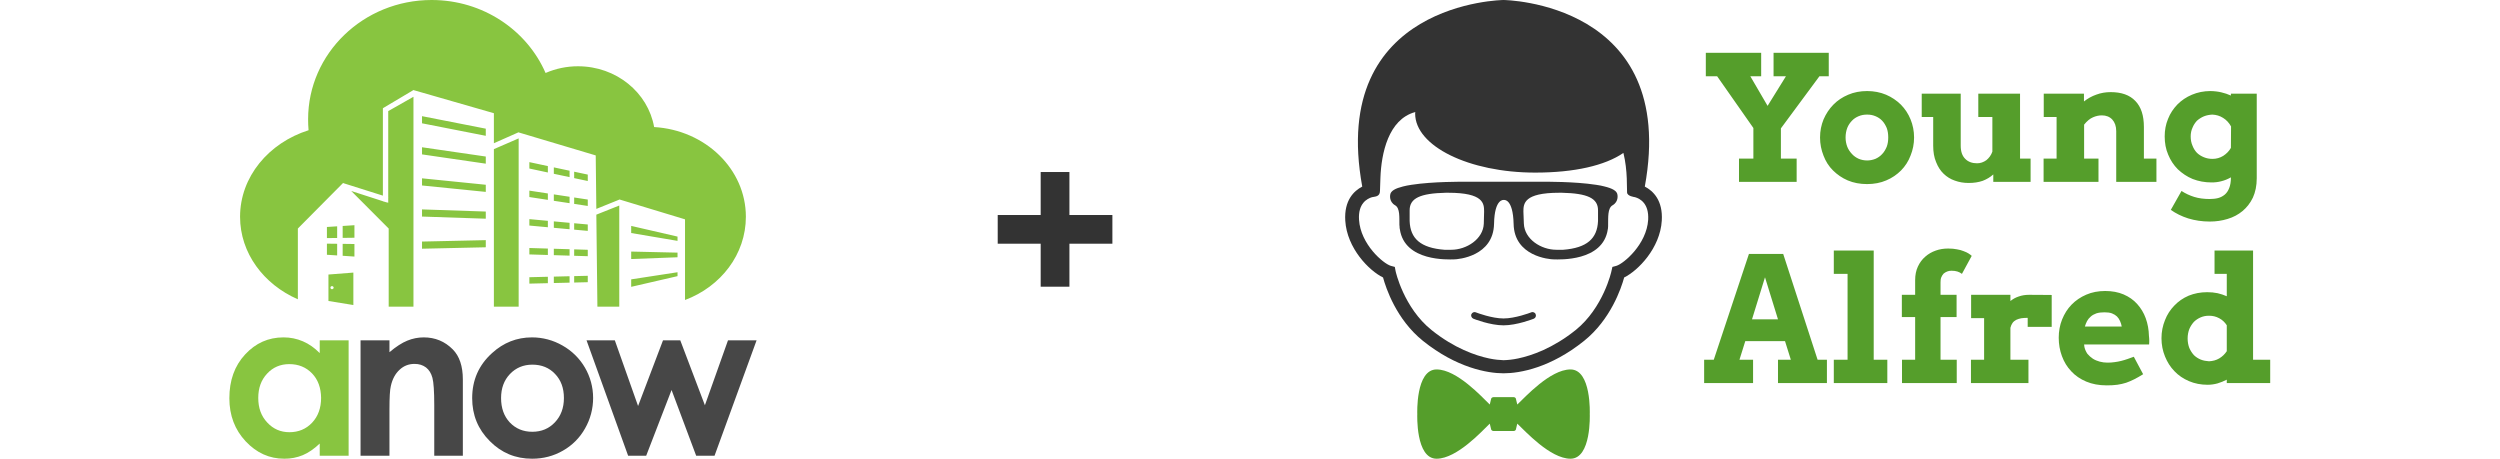
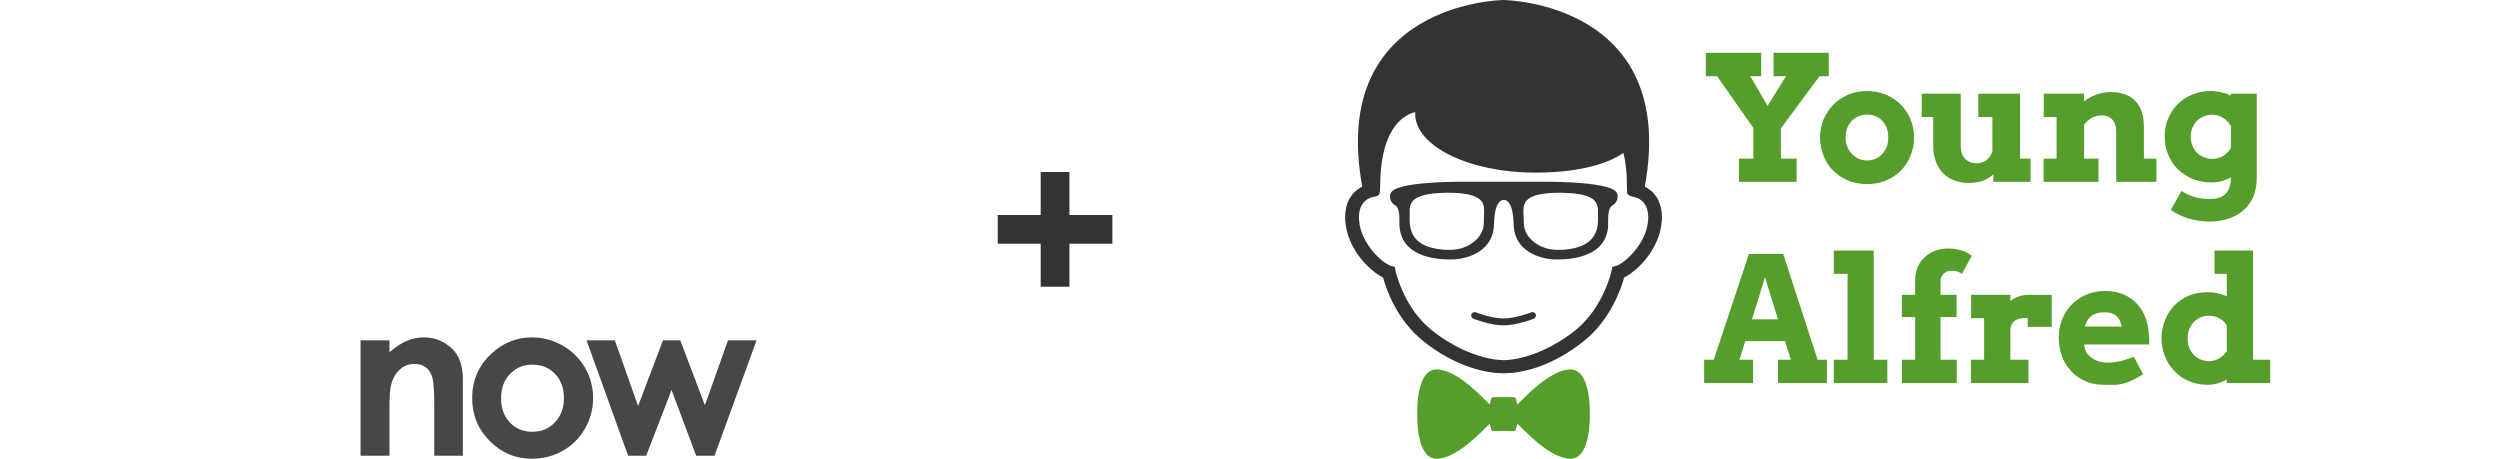
<svg xmlns="http://www.w3.org/2000/svg" fill="none" fill-rule="evenodd" stroke="black" stroke-width="0.501" stroke-linejoin="bevel" stroke-miterlimit="10" font-family="Times New Roman" font-size="16" style="font-variant-ligatures:none" version="1.1" overflow="visible" width="163.499pt" height="30.001pt" viewBox="1605 -567 163.499 30.001">
  <defs>
	</defs>
  <g id="Layer 1" transform="scale(1 -1)">
    <rect x="1605.001" y="537" width="163.498" height="30.001" stroke="none" stroke-opacity="0.498" stroke-linejoin="miter" fill-opacity="0.498" />
    <path d="M 1673.06,548.25 L 1673.06,551.062 L 1670.25,551.062 L 1670.25,552.938 L 1673.06,552.938 L 1673.06,555.75 L 1674.94,555.75 L 1674.94,552.938 L 1677.75,552.938 L 1677.75,551.062 L 1674.94,551.062 L 1674.94,548.25 L 1673.06,548.25 Z" fill="#333333" stroke="none" stroke-linejoin="miter" marker-start="none" marker-end="none" />
    <path d="M 1707.7,542.839 C 1706.38,542.828 1704.75,541.035 1704.23,540.544 L 1704.15,540.876 C 1704.15,540.96 1704.08,541.028 1703.99,541.028 L 1703.33,541.028 L 1703.33,541.028 L 1702.68,541.028 C 1702.59,541.028 1702.51,540.96 1702.51,540.876 L 1702.43,540.544 C 1701.92,541.035 1700.29,542.828 1698.96,542.839 C 1697.57,542.848 1697.69,539.92 1697.69,539.92 C 1697.69,539.92 1697.57,536.989 1698.96,537 C 1700.29,537.011 1701.92,538.804 1702.43,539.294 L 1702.51,538.962 C 1702.51,538.879 1702.59,538.811 1702.68,538.811 L 1703.33,538.811 L 1703.33,538.811 L 1703.99,538.811 C 1704.08,538.811 1704.15,538.879 1704.15,538.962 L 1704.23,539.294 C 1704.75,538.804 1706.38,537.011 1707.7,537 C 1709.09,536.989 1708.97,539.92 1708.97,539.92 C 1708.97,539.92 1709.09,542.848 1707.7,542.839 Z" stroke="none" fill="#559e2b" stroke-linejoin="miter" marker-start="none" marker-end="none" />
    <path d="M 1712.57,554.798 C 1714.78,566.883 1703.33,567 1703.33,567 C 1703.33,567 1691.88,566.883 1694.09,554.798 C 1693.54,554.512 1692.9,553.893 1692.98,552.569 C 1693.09,550.763 1694.54,549.294 1695.45,548.854 C 1695.64,548.157 1696.32,546.106 1698.06,544.708 C 1700.25,542.949 1702.28,542.586 1703.33,542.586 C 1704.41,542.586 1706.41,542.949 1708.6,544.708 C 1710.34,546.106 1711.03,548.157 1711.22,548.854 C 1712.12,549.294 1713.57,550.763 1713.68,552.569 C 1713.76,553.893 1713.12,554.512 1712.57,554.798 M 1712.79,552.627 C 1712.69,551.026 1711.2,549.762 1710.71,549.614 L 1710.45,549.544 L 1710.39,549.279 C 1710.39,549.253 1709.86,546.872 1708.04,545.409 C 1706.56,544.225 1705.18,543.747 1704.28,543.557 C 1703.91,543.479 1703.61,543.452 1703.33,543.443 C 1703.07,543.454 1702.76,543.479 1702.39,543.557 C 1701.49,543.747 1700.11,544.225 1698.63,545.409 C 1696.8,546.872 1696.27,549.253 1696.27,549.279 L 1696.22,549.544 L 1695.96,549.614 C 1695.46,549.762 1693.98,551.026 1693.88,552.627 C 1693.81,553.695 1694.41,554.01 1694.73,554.105 L 1694.73,554.105 C 1694.73,554.105 1694.73,554.105 1694.74,554.106 C 1694.74,554.106 1694.74,554.106 1694.74,554.106 C 1694.89,554.147 1695.25,554.116 1695.25,554.51 C 1695.25,554.51 1695.25,554.51 1695.28,555.394 C 1695.34,556.955 1695.79,559.192 1697.55,559.67 L 1697.56,559.672 C 1697.56,559.638 1697.55,559.606 1697.55,559.573 C 1697.55,557.442 1701.07,555.712 1705.4,555.712 C 1707.97,555.712 1709.97,556.173 1711.17,556.999 C 1711.31,556.429 1711.37,555.846 1711.39,555.335 C 1711.41,554.494 1711.41,554.41 1711.41,554.41 C 1711.43,554.164 1711.88,554.117 1711.92,554.106 C 1711.92,554.106 1711.92,554.106 1711.92,554.106 C 1711.93,554.105 1711.93,554.105 1711.93,554.105 L 1711.93,554.105 C 1712.26,554.01 1712.85,553.695 1712.79,552.627 Z" fill="#333333" stroke="none" stroke-linejoin="miter" marker-start="none" marker-end="none" />
    <path d="M 1705.43,546.453 C 1705.39,546.566 1705.25,546.623 1705.14,546.571 L 1705.14,546.572 C 1705.14,546.572 1705.14,546.571 1705.13,546.569 C 1705.13,546.569 1705.13,546.569 1705.13,546.568 L 1705.13,546.568 C 1705.04,546.532 1704.08,546.173 1703.33,546.173 C 1702.58,546.173 1701.62,546.532 1701.53,546.568 L 1701.53,546.568 C 1701.53,546.569 1701.53,546.569 1701.53,546.569 C 1701.53,546.571 1701.53,546.572 1701.53,546.572 L 1701.53,546.571 C 1701.41,546.623 1701.28,546.566 1701.23,546.453 C 1701.18,546.346 1701.24,546.212 1701.35,546.161 L 1701.35,546.16 C 1701.39,546.143 1702.45,545.723 1703.33,545.723 C 1704.21,545.723 1705.27,546.143 1705.32,546.16 L 1705.32,546.161 C 1705.43,546.212 1705.48,546.346 1705.43,546.453 Z" fill="#333333" stroke="none" stroke-linejoin="miter" marker-start="none" marker-end="none" />
    <path d="M 1710.78,554.265 C 1710.75,554.521 1710.44,554.681 1709.93,554.806 C 1709.79,554.846 1709.6,554.882 1709.38,554.914 C 1707.97,555.133 1706,555.114 1706,555.114 L 1703.35,555.114 L 1700.7,555.114 C 1700.7,555.114 1698.72,555.133 1697.31,554.914 C 1697.1,554.882 1696.91,554.846 1696.76,554.806 C 1696.26,554.681 1695.95,554.521 1695.92,554.265 C 1695.92,554.265 1695.82,553.815 1696.24,553.574 C 1696.57,553.388 1696.51,552.765 1696.52,552.313 L 1696.52,552.276 C 1696.52,552.252 1696.53,552.235 1696.53,552.213 C 1696.53,552.159 1696.53,552.11 1696.54,552.064 C 1696.54,552.064 1696.54,552.052 1696.54,552.047 C 1696.54,552.04 1696.54,552.03 1696.55,552.024 C 1696.55,552.014 1696.55,552.011 1696.55,552.007 C 1696.86,549.877 1699.74,550.035 1700.06,550.035 C 1700.4,550.035 1702.66,550.249 1702.71,552.355 C 1702.74,554.046 1703.35,553.922 1703.35,553.922 C 1703.35,553.922 1703.95,554.046 1703.99,552.355 C 1704.03,550.249 1706.3,550.035 1706.64,550.035 C 1706.95,550.035 1709.84,549.877 1710.15,552.007 C 1710.15,552.011 1710.15,552.014 1710.15,552.024 C 1710.15,552.03 1710.15,552.04 1710.16,552.047 C 1710.16,552.052 1710.16,552.064 1710.16,552.064 C 1710.16,552.11 1710.16,552.159 1710.17,552.213 C 1710.17,552.235 1710.17,552.252 1710.17,552.276 L 1710.17,552.313 C 1710.18,552.765 1710.13,553.388 1710.46,553.574 C 1710.88,553.815 1710.78,554.265 1710.78,554.265 M 1702.04,552.373 C 1702,551.361 1700.91,550.665 1699.91,550.665 L 1699.47,550.665 C 1697.9,550.785 1697.23,551.401 1697.19,552.544 L 1697.19,553.248 C 1697.19,554.039 1697.88,554.355 1699.55,554.394 L 1699.72,554.394 C 1702.03,554.394 1702.06,553.69 1702.06,553.164 L 1702.04,552.373 M 1709.51,552.544 C 1709.46,551.401 1708.79,550.785 1707.23,550.665 L 1706.79,550.665 C 1705.78,550.665 1704.7,551.361 1704.66,552.373 L 1704.63,553.164 C 1704.63,553.69 1704.67,554.394 1706.97,554.394 L 1707.15,554.394 C 1708.82,554.355 1709.51,554.039 1709.51,553.248 L 1709.51,552.544 Z" fill="#333333" stroke="none" stroke-linejoin="miter" marker-start="none" marker-end="none" />
-     <path d="M 1741.44,542.044 C 1741.05,542.208 1740.72,542.434 1740.46,542.717 C 1740.19,542.999 1739.99,543.328 1739.85,543.709 C 1739.71,544.086 1739.64,544.487 1739.64,544.912 C 1739.64,545.333 1739.71,545.731 1739.86,546.106 C 1740.01,546.475 1740.21,546.8 1740.48,547.076 C 1740.75,547.353 1741.07,547.57 1741.44,547.729 C 1741.81,547.889 1742.22,547.969 1742.68,547.969 C 1743.13,547.969 1743.53,547.894 1743.88,547.746 C 1744.23,547.595 1744.53,547.388 1744.77,547.12 C 1745.01,546.853 1745.2,546.546 1745.33,546.186 C 1745.46,545.828 1745.53,545.44 1745.54,545.03 C 1745.55,544.934 1745.56,544.843 1745.56,544.753 C 1745.56,544.665 1745.56,544.567 1745.55,544.472 L 1741.3,544.472 L 1741.32,544.303 C 1741.36,544.13 1741.43,543.987 1741.52,543.855 C 1741.63,543.731 1741.74,543.628 1741.87,543.543 C 1742.01,543.454 1742.16,543.392 1742.32,543.35 C 1742.48,543.307 1742.65,543.284 1742.82,543.284 C 1742.98,543.284 1743.14,543.292 1743.29,543.316 C 1743.44,543.333 1743.59,543.363 1743.73,543.398 C 1743.87,543.434 1744.01,543.475 1744.14,543.521 C 1744.28,543.567 1744.41,543.614 1744.55,543.669 L 1745.16,542.526 C 1744.95,542.397 1744.76,542.285 1744.58,542.196 C 1744.4,542.107 1744.23,542.03 1744.05,541.969 C 1743.87,541.911 1743.68,541.868 1743.48,541.838 C 1743.28,541.809 1743.04,541.797 1742.78,541.797 C 1742.27,541.797 1741.83,541.88 1741.44,542.044 Z M 1748.16,542.073 C 1747.79,542.231 1747.47,542.446 1747.21,542.722 C 1746.94,542.997 1746.74,543.318 1746.59,543.687 C 1746.44,544.055 1746.36,544.453 1746.36,544.877 C 1746.36,545.305 1746.44,545.695 1746.59,546.065 C 1746.73,546.429 1746.94,546.747 1747.2,547.015 C 1747.46,547.288 1747.77,547.505 1748.14,547.664 C 1748.51,547.813 1748.91,547.891 1749.35,547.891 C 1749.59,547.891 1749.81,547.87 1750.03,547.825 C 1750.24,547.774 1750.44,547.711 1750.63,547.626 L 1750.63,549.089 L 1749.83,549.089 L 1749.83,550.615 L 1752.35,550.615 L 1752.35,543.474 L 1753.47,543.474 L 1753.47,541.949 L 1750.63,541.949 L 1750.63,542.17 C 1750.43,542.068 1750.23,541.987 1750.02,541.924 C 1749.81,541.868 1749.6,541.836 1749.38,541.836 C 1748.94,541.836 1748.53,541.915 1748.16,542.073 Z M 1716.45,541.949 L 1716.45,543.474 L 1717.08,543.474 L 1719.38,550.395 L 1721.62,550.395 L 1723.87,543.474 L 1724.48,543.474 L 1724.48,541.949 L 1721.28,541.949 L 1721.28,543.474 L 1722.12,543.474 L 1721.74,544.688 L 1719.14,544.688 L 1718.76,543.474 L 1719.65,543.474 L 1719.65,541.949 L 1716.45,541.949 Z M 1724.93,541.949 L 1724.93,543.474 L 1725.83,543.474 L 1725.83,549.089 L 1724.93,549.089 L 1724.93,550.615 L 1727.54,550.615 L 1727.54,543.474 L 1728.43,543.474 L 1728.43,541.949 L 1724.93,541.949 Z M 1729.39,541.949 L 1729.39,543.474 L 1730.25,543.474 L 1730.25,546.263 L 1729.38,546.263 L 1729.38,547.719 L 1730.25,547.719 L 1730.25,548.678 C 1730.25,549.014 1730.31,549.313 1730.43,549.568 C 1730.55,549.827 1730.71,550.041 1730.91,550.213 C 1731.11,550.391 1731.34,550.522 1731.59,550.61 C 1731.85,550.705 1732.12,550.746 1732.41,550.746 C 1732.63,550.746 1732.82,550.729 1732.98,550.695 C 1733.15,550.667 1733.3,550.628 1733.42,550.575 C 1733.55,550.528 1733.66,550.477 1733.74,550.425 C 1733.83,550.366 1733.9,550.315 1733.95,550.267 L 1733.31,549.089 C 1733.23,549.154 1733.13,549.203 1733.02,549.241 C 1732.91,549.277 1732.78,549.294 1732.63,549.294 C 1732.52,549.294 1732.43,549.279 1732.35,549.246 C 1732.26,549.211 1732.18,549.163 1732.11,549.105 C 1732.05,549.039 1732,548.96 1731.96,548.866 C 1731.92,548.769 1731.91,548.664 1731.91,548.532 L 1731.91,547.719 L 1732.96,547.719 L 1732.96,546.263 L 1731.91,546.263 L 1731.91,543.474 L 1732.97,543.474 L 1732.97,541.949 L 1729.39,541.949 Z M 1733.9,541.949 L 1733.9,543.474 L 1734.76,543.474 L 1734.76,546.193 L 1733.91,546.193 L 1733.91,547.719 L 1736.48,547.719 L 1736.48,547.313 C 1736.64,547.442 1736.82,547.546 1737.03,547.612 C 1737.23,547.683 1737.45,547.719 1737.7,547.719 C 1737.94,547.719 1738.19,547.718 1738.45,547.715 C 1738.71,547.711 1738.95,547.709 1739.18,547.709 L 1739.18,545.623 L 1737.61,545.623 L 1737.61,546.213 C 1737.46,546.213 1737.32,546.204 1737.19,546.186 C 1737.07,546.164 1736.96,546.128 1736.86,546.082 C 1736.77,546.034 1736.68,545.966 1736.62,545.881 C 1736.56,545.796 1736.51,545.689 1736.48,545.563 L 1736.48,543.474 L 1737.66,543.474 L 1737.66,541.949 L 1733.9,541.949 Z M 1750.14,543.562 C 1750.34,543.681 1750.5,543.838 1750.63,544.031 L 1750.63,545.729 C 1750.5,545.926 1750.34,546.081 1750.13,546.191 C 1749.92,546.303 1749.7,546.353 1749.47,546.35 C 1749.28,546.353 1749.1,546.319 1748.93,546.248 C 1748.76,546.175 1748.61,546.078 1748.48,545.949 C 1748.36,545.815 1748.26,545.665 1748.18,545.479 C 1748.11,545.295 1748.07,545.09 1748.07,544.865 C 1748.07,544.635 1748.11,544.43 1748.18,544.244 C 1748.26,544.065 1748.36,543.907 1748.48,543.775 C 1748.61,543.649 1748.76,543.553 1748.93,543.483 C 1749.1,543.415 1749.28,543.386 1749.47,543.372 C 1749.72,543.386 1749.94,543.443 1750.14,543.562 Z M 1743.65,546.003 C 1743.6,546.115 1743.54,546.212 1743.45,546.303 C 1743.36,546.386 1743.26,546.45 1743.12,546.506 C 1742.99,546.554 1742.83,546.575 1742.63,546.575 C 1742.43,546.575 1742.25,546.554 1742.1,546.506 C 1741.95,546.45 1741.83,546.386 1741.73,546.293 C 1741.63,546.207 1741.55,546.11 1741.49,545.997 C 1741.43,545.886 1741.39,545.768 1741.35,545.645 L 1743.76,545.645 C 1743.74,545.772 1743.7,545.89 1743.65,546.003 Z M 1721.28,546.115 L 1720.43,548.865 L 1719.58,546.115 L 1721.28,546.115 Z M 1748.11,552.715 C 1747.68,552.852 1747.3,553.04 1746.97,553.274 L 1747.67,554.511 C 1747.92,554.348 1748.2,554.215 1748.5,554.122 C 1748.8,554.029 1749.14,553.985 1749.51,553.985 C 1749.7,553.985 1749.89,554.002 1750.06,554.046 C 1750.23,554.091 1750.37,554.167 1750.5,554.274 C 1750.62,554.375 1750.72,554.521 1750.79,554.704 C 1750.86,554.877 1750.9,555.105 1750.9,555.372 L 1750.9,555.401 C 1750.69,555.282 1750.48,555.198 1750.27,555.147 C 1750.07,555.092 1749.86,555.069 1749.64,555.069 C 1749.19,555.069 1748.78,555.145 1748.4,555.294 C 1748.03,555.446 1747.71,555.664 1747.43,555.928 C 1747.16,556.198 1746.95,556.516 1746.8,556.883 C 1746.64,557.25 1746.57,557.649 1746.57,558.081 C 1746.57,558.485 1746.64,558.869 1746.79,559.227 C 1746.93,559.587 1747.14,559.894 1747.4,560.167 C 1747.67,560.437 1747.98,560.649 1748.35,560.805 C 1748.72,560.962 1749.12,561.042 1749.55,561.045 C 1749.81,561.042 1750.06,561.012 1750.27,560.962 C 1750.5,560.911 1750.7,560.839 1750.9,560.751 L 1750.9,560.874 L 1752.59,560.874 L 1752.59,555.344 C 1752.59,554.851 1752.5,554.434 1752.34,554.079 C 1752.17,553.722 1751.94,553.432 1751.66,553.197 C 1751.38,552.965 1751.06,552.793 1750.68,552.68 C 1750.31,552.566 1749.92,552.511 1749.52,552.511 C 1749.01,552.511 1748.54,552.584 1748.11,552.715 Z M 1725.84,555.202 C 1725.47,555.36 1725.15,555.584 1724.88,555.851 C 1724.6,556.127 1724.4,556.448 1724.26,556.815 C 1724.11,557.19 1724.03,557.587 1724.03,558.008 C 1724.03,558.43 1724.11,558.825 1724.26,559.192 C 1724.42,559.559 1724.63,559.879 1724.9,560.154 C 1725.17,560.43 1725.49,560.645 1725.87,560.805 C 1726.24,560.965 1726.66,561.045 1727.11,561.045 C 1727.55,561.045 1727.97,560.965 1728.35,560.805 C 1728.72,560.645 1729.04,560.43 1729.32,560.154 C 1729.59,559.879 1729.8,559.559 1729.95,559.192 C 1730.1,558.825 1730.18,558.43 1730.18,558.008 C 1730.18,557.59 1730.1,557.195 1729.95,556.827 C 1729.81,556.453 1729.6,556.131 1729.33,555.854 C 1729.06,555.584 1728.74,555.36 1728.36,555.202 C 1727.99,555.041 1727.56,554.961 1727.11,554.961 C 1726.64,554.961 1726.22,555.041 1725.84,555.202 Z M 1732.85,555.186 C 1732.56,555.284 1732.32,555.436 1732.11,555.639 C 1731.9,555.84 1731.74,556.093 1731.62,556.399 C 1731.49,556.706 1731.43,557.065 1731.43,557.475 L 1731.43,559.348 L 1730.68,559.348 L 1730.68,560.874 L 1733.23,560.874 L 1733.23,557.475 C 1733.23,557.086 1733.33,556.799 1733.53,556.607 C 1733.72,556.415 1733.98,556.321 1734.3,556.321 C 1734.52,556.321 1734.72,556.391 1734.91,556.526 C 1735.08,556.666 1735.22,556.849 1735.3,557.083 L 1735.3,559.348 L 1734.38,559.348 L 1734.38,560.874 L 1737.11,560.874 L 1737.11,556.628 L 1737.8,556.628 L 1737.8,555.105 L 1735.36,555.105 L 1735.36,555.592 C 1735.16,555.411 1734.93,555.276 1734.67,555.175 C 1734.4,555.082 1734.1,555.034 1733.75,555.034 C 1733.43,555.034 1733.13,555.084 1732.85,555.186 Z M 1718.73,555.105 L 1718.73,556.628 L 1719.67,556.628 L 1719.67,558.629 L 1717.3,562.013 L 1716.56,562.013 L 1716.56,563.549 L 1720.18,563.549 L 1720.18,562.013 L 1719.47,562.013 L 1720.6,560.076 L 1721.8,562.013 L 1720.99,562.013 L 1720.99,563.549 L 1724.6,563.549 L 1724.6,562.013 L 1723.99,562.013 L 1721.47,558.605 L 1721.47,556.628 L 1722.5,556.628 L 1722.5,555.105 L 1718.73,555.105 Z M 1738.65,555.105 L 1738.65,556.628 L 1739.5,556.628 L 1739.5,559.348 L 1738.66,559.348 L 1738.66,560.874 L 1741.29,560.874 L 1741.29,560.365 C 1741.53,560.556 1741.8,560.707 1742.1,560.812 C 1742.4,560.924 1742.71,560.975 1743.04,560.975 C 1743.74,560.975 1744.28,560.787 1744.65,560.397 C 1745.03,560.007 1745.21,559.441 1745.21,558.693 L 1745.21,556.628 L 1746.03,556.628 L 1746.03,555.105 L 1743.4,555.105 L 1743.4,558.425 C 1743.4,558.746 1743.31,558.999 1743.14,559.185 C 1742.97,559.365 1742.74,559.455 1742.46,559.455 C 1742.27,559.455 1742.07,559.413 1741.88,559.328 C 1741.68,559.244 1741.49,559.084 1741.3,558.849 L 1741.3,556.628 L 1742.24,556.628 L 1742.24,555.105 L 1738.65,555.105 Z M 1727.65,556.611 C 1727.82,556.685 1727.97,556.79 1728.09,556.922 C 1728.22,557.055 1728.31,557.214 1728.39,557.399 C 1728.46,557.585 1728.49,557.788 1728.49,558.008 C 1728.49,558.239 1728.46,558.447 1728.39,558.634 C 1728.31,558.815 1728.22,558.974 1728.09,559.108 C 1727.97,559.236 1727.82,559.334 1727.65,559.403 C 1727.48,559.474 1727.3,559.507 1727.11,559.505 C 1726.91,559.507 1726.73,559.474 1726.56,559.403 C 1726.39,559.334 1726.24,559.236 1726.12,559.108 C 1725.99,558.974 1725.88,558.815 1725.81,558.634 C 1725.74,558.447 1725.7,558.239 1725.7,558.008 C 1725.7,557.792 1725.74,557.59 1725.81,557.404 C 1725.88,557.224 1725.99,557.065 1726.12,556.927 C 1726.24,556.795 1726.39,556.69 1726.56,556.614 C 1726.73,556.544 1726.91,556.506 1727.11,556.506 C 1727.3,556.506 1727.48,556.544 1727.65,556.611 Z M 1750.4,556.807 C 1750.61,556.944 1750.78,557.115 1750.9,557.328 L 1750.91,558.732 C 1750.78,558.966 1750.61,559.154 1750.39,559.289 C 1750.17,559.429 1749.94,559.494 1749.68,559.505 C 1749.5,559.494 1749.32,559.465 1749.14,559.394 C 1748.97,559.323 1748.82,559.228 1748.68,559.105 C 1748.56,558.973 1748.46,558.827 1748.39,558.651 C 1748.31,558.48 1748.27,558.286 1748.27,558.076 C 1748.27,557.852 1748.31,557.649 1748.39,557.469 C 1748.46,557.285 1748.56,557.131 1748.68,557.005 C 1748.81,556.881 1748.96,556.785 1749.14,556.714 C 1749.31,556.645 1749.49,556.609 1749.7,556.609 C 1749.95,556.609 1750.19,556.677 1750.4,556.807 Z" stroke="none" fill="#559e2b" stroke-width="0.074" fill-rule="nonzero" stroke-linejoin="round" stroke-linecap="round" marker-start="none" marker-end="none" />
+     <path d="M 1741.44,542.044 C 1741.05,542.208 1740.72,542.434 1740.46,542.717 C 1740.19,542.999 1739.99,543.328 1739.85,543.709 C 1739.71,544.086 1739.64,544.487 1739.64,544.912 C 1739.64,545.333 1739.71,545.731 1739.86,546.106 C 1740.01,546.475 1740.21,546.8 1740.48,547.076 C 1740.75,547.353 1741.07,547.57 1741.44,547.729 C 1741.81,547.889 1742.22,547.969 1742.68,547.969 C 1743.13,547.969 1743.53,547.894 1743.88,547.746 C 1744.23,547.595 1744.53,547.388 1744.77,547.12 C 1745.01,546.853 1745.2,546.546 1745.33,546.186 C 1745.46,545.828 1745.53,545.44 1745.54,545.03 C 1745.55,544.934 1745.56,544.843 1745.56,544.753 C 1745.56,544.665 1745.56,544.567 1745.55,544.472 L 1741.3,544.472 L 1741.32,544.303 C 1741.36,544.13 1741.43,543.987 1741.52,543.855 C 1741.63,543.731 1741.74,543.628 1741.87,543.543 C 1742.01,543.454 1742.16,543.392 1742.32,543.35 C 1742.48,543.307 1742.65,543.284 1742.82,543.284 C 1742.98,543.284 1743.14,543.292 1743.29,543.316 C 1743.44,543.333 1743.59,543.363 1743.73,543.398 C 1743.87,543.434 1744.01,543.475 1744.14,543.521 C 1744.28,543.567 1744.41,543.614 1744.55,543.669 L 1745.16,542.526 C 1744.95,542.397 1744.76,542.285 1744.58,542.196 C 1744.4,542.107 1744.23,542.03 1744.05,541.969 C 1743.87,541.911 1743.68,541.868 1743.48,541.838 C 1742.27,541.797 1741.83,541.88 1741.44,542.044 Z M 1748.16,542.073 C 1747.79,542.231 1747.47,542.446 1747.21,542.722 C 1746.94,542.997 1746.74,543.318 1746.59,543.687 C 1746.44,544.055 1746.36,544.453 1746.36,544.877 C 1746.36,545.305 1746.44,545.695 1746.59,546.065 C 1746.73,546.429 1746.94,546.747 1747.2,547.015 C 1747.46,547.288 1747.77,547.505 1748.14,547.664 C 1748.51,547.813 1748.91,547.891 1749.35,547.891 C 1749.59,547.891 1749.81,547.87 1750.03,547.825 C 1750.24,547.774 1750.44,547.711 1750.63,547.626 L 1750.63,549.089 L 1749.83,549.089 L 1749.83,550.615 L 1752.35,550.615 L 1752.35,543.474 L 1753.47,543.474 L 1753.47,541.949 L 1750.63,541.949 L 1750.63,542.17 C 1750.43,542.068 1750.23,541.987 1750.02,541.924 C 1749.81,541.868 1749.6,541.836 1749.38,541.836 C 1748.94,541.836 1748.53,541.915 1748.16,542.073 Z M 1716.45,541.949 L 1716.45,543.474 L 1717.08,543.474 L 1719.38,550.395 L 1721.62,550.395 L 1723.87,543.474 L 1724.48,543.474 L 1724.48,541.949 L 1721.28,541.949 L 1721.28,543.474 L 1722.12,543.474 L 1721.74,544.688 L 1719.14,544.688 L 1718.76,543.474 L 1719.65,543.474 L 1719.65,541.949 L 1716.45,541.949 Z M 1724.93,541.949 L 1724.93,543.474 L 1725.83,543.474 L 1725.83,549.089 L 1724.93,549.089 L 1724.93,550.615 L 1727.54,550.615 L 1727.54,543.474 L 1728.43,543.474 L 1728.43,541.949 L 1724.93,541.949 Z M 1729.39,541.949 L 1729.39,543.474 L 1730.25,543.474 L 1730.25,546.263 L 1729.38,546.263 L 1729.38,547.719 L 1730.25,547.719 L 1730.25,548.678 C 1730.25,549.014 1730.31,549.313 1730.43,549.568 C 1730.55,549.827 1730.71,550.041 1730.91,550.213 C 1731.11,550.391 1731.34,550.522 1731.59,550.61 C 1731.85,550.705 1732.12,550.746 1732.41,550.746 C 1732.63,550.746 1732.82,550.729 1732.98,550.695 C 1733.15,550.667 1733.3,550.628 1733.42,550.575 C 1733.55,550.528 1733.66,550.477 1733.74,550.425 C 1733.83,550.366 1733.9,550.315 1733.95,550.267 L 1733.31,549.089 C 1733.23,549.154 1733.13,549.203 1733.02,549.241 C 1732.91,549.277 1732.78,549.294 1732.63,549.294 C 1732.52,549.294 1732.43,549.279 1732.35,549.246 C 1732.26,549.211 1732.18,549.163 1732.11,549.105 C 1732.05,549.039 1732,548.96 1731.96,548.866 C 1731.92,548.769 1731.91,548.664 1731.91,548.532 L 1731.91,547.719 L 1732.96,547.719 L 1732.96,546.263 L 1731.91,546.263 L 1731.91,543.474 L 1732.97,543.474 L 1732.97,541.949 L 1729.39,541.949 Z M 1733.9,541.949 L 1733.9,543.474 L 1734.76,543.474 L 1734.76,546.193 L 1733.91,546.193 L 1733.91,547.719 L 1736.48,547.719 L 1736.48,547.313 C 1736.64,547.442 1736.82,547.546 1737.03,547.612 C 1737.23,547.683 1737.45,547.719 1737.7,547.719 C 1737.94,547.719 1738.19,547.718 1738.45,547.715 C 1738.71,547.711 1738.95,547.709 1739.18,547.709 L 1739.18,545.623 L 1737.61,545.623 L 1737.61,546.213 C 1737.46,546.213 1737.32,546.204 1737.19,546.186 C 1737.07,546.164 1736.96,546.128 1736.86,546.082 C 1736.77,546.034 1736.68,545.966 1736.62,545.881 C 1736.56,545.796 1736.51,545.689 1736.48,545.563 L 1736.48,543.474 L 1737.66,543.474 L 1737.66,541.949 L 1733.9,541.949 Z M 1750.14,543.562 C 1750.34,543.681 1750.5,543.838 1750.63,544.031 L 1750.63,545.729 C 1750.5,545.926 1750.34,546.081 1750.13,546.191 C 1749.92,546.303 1749.7,546.353 1749.47,546.35 C 1749.28,546.353 1749.1,546.319 1748.93,546.248 C 1748.76,546.175 1748.61,546.078 1748.48,545.949 C 1748.36,545.815 1748.26,545.665 1748.18,545.479 C 1748.11,545.295 1748.07,545.09 1748.07,544.865 C 1748.07,544.635 1748.11,544.43 1748.18,544.244 C 1748.26,544.065 1748.36,543.907 1748.48,543.775 C 1748.61,543.649 1748.76,543.553 1748.93,543.483 C 1749.1,543.415 1749.28,543.386 1749.47,543.372 C 1749.72,543.386 1749.94,543.443 1750.14,543.562 Z M 1743.65,546.003 C 1743.6,546.115 1743.54,546.212 1743.45,546.303 C 1743.36,546.386 1743.26,546.45 1743.12,546.506 C 1742.99,546.554 1742.83,546.575 1742.63,546.575 C 1742.43,546.575 1742.25,546.554 1742.1,546.506 C 1741.95,546.45 1741.83,546.386 1741.73,546.293 C 1741.63,546.207 1741.55,546.11 1741.49,545.997 C 1741.43,545.886 1741.39,545.768 1741.35,545.645 L 1743.76,545.645 C 1743.74,545.772 1743.7,545.89 1743.65,546.003 Z M 1721.28,546.115 L 1720.43,548.865 L 1719.58,546.115 L 1721.28,546.115 Z M 1748.11,552.715 C 1747.68,552.852 1747.3,553.04 1746.97,553.274 L 1747.67,554.511 C 1747.92,554.348 1748.2,554.215 1748.5,554.122 C 1748.8,554.029 1749.14,553.985 1749.51,553.985 C 1749.7,553.985 1749.89,554.002 1750.06,554.046 C 1750.23,554.091 1750.37,554.167 1750.5,554.274 C 1750.62,554.375 1750.72,554.521 1750.79,554.704 C 1750.86,554.877 1750.9,555.105 1750.9,555.372 L 1750.9,555.401 C 1750.69,555.282 1750.48,555.198 1750.27,555.147 C 1750.07,555.092 1749.86,555.069 1749.64,555.069 C 1749.19,555.069 1748.78,555.145 1748.4,555.294 C 1748.03,555.446 1747.71,555.664 1747.43,555.928 C 1747.16,556.198 1746.95,556.516 1746.8,556.883 C 1746.64,557.25 1746.57,557.649 1746.57,558.081 C 1746.57,558.485 1746.64,558.869 1746.79,559.227 C 1746.93,559.587 1747.14,559.894 1747.4,560.167 C 1747.67,560.437 1747.98,560.649 1748.35,560.805 C 1748.72,560.962 1749.12,561.042 1749.55,561.045 C 1749.81,561.042 1750.06,561.012 1750.27,560.962 C 1750.5,560.911 1750.7,560.839 1750.9,560.751 L 1750.9,560.874 L 1752.59,560.874 L 1752.59,555.344 C 1752.59,554.851 1752.5,554.434 1752.34,554.079 C 1752.17,553.722 1751.94,553.432 1751.66,553.197 C 1751.38,552.965 1751.06,552.793 1750.68,552.68 C 1750.31,552.566 1749.92,552.511 1749.52,552.511 C 1749.01,552.511 1748.54,552.584 1748.11,552.715 Z M 1725.84,555.202 C 1725.47,555.36 1725.15,555.584 1724.88,555.851 C 1724.6,556.127 1724.4,556.448 1724.26,556.815 C 1724.11,557.19 1724.03,557.587 1724.03,558.008 C 1724.03,558.43 1724.11,558.825 1724.26,559.192 C 1724.42,559.559 1724.63,559.879 1724.9,560.154 C 1725.17,560.43 1725.49,560.645 1725.87,560.805 C 1726.24,560.965 1726.66,561.045 1727.11,561.045 C 1727.55,561.045 1727.97,560.965 1728.35,560.805 C 1728.72,560.645 1729.04,560.43 1729.32,560.154 C 1729.59,559.879 1729.8,559.559 1729.95,559.192 C 1730.1,558.825 1730.18,558.43 1730.18,558.008 C 1730.18,557.59 1730.1,557.195 1729.95,556.827 C 1729.81,556.453 1729.6,556.131 1729.33,555.854 C 1729.06,555.584 1728.74,555.36 1728.36,555.202 C 1727.99,555.041 1727.56,554.961 1727.11,554.961 C 1726.64,554.961 1726.22,555.041 1725.84,555.202 Z M 1732.85,555.186 C 1732.56,555.284 1732.32,555.436 1732.11,555.639 C 1731.9,555.84 1731.74,556.093 1731.62,556.399 C 1731.49,556.706 1731.43,557.065 1731.43,557.475 L 1731.43,559.348 L 1730.68,559.348 L 1730.68,560.874 L 1733.23,560.874 L 1733.23,557.475 C 1733.23,557.086 1733.33,556.799 1733.53,556.607 C 1733.72,556.415 1733.98,556.321 1734.3,556.321 C 1734.52,556.321 1734.72,556.391 1734.91,556.526 C 1735.08,556.666 1735.22,556.849 1735.3,557.083 L 1735.3,559.348 L 1734.38,559.348 L 1734.38,560.874 L 1737.11,560.874 L 1737.11,556.628 L 1737.8,556.628 L 1737.8,555.105 L 1735.36,555.105 L 1735.36,555.592 C 1735.16,555.411 1734.93,555.276 1734.67,555.175 C 1734.4,555.082 1734.1,555.034 1733.75,555.034 C 1733.43,555.034 1733.13,555.084 1732.85,555.186 Z M 1718.73,555.105 L 1718.73,556.628 L 1719.67,556.628 L 1719.67,558.629 L 1717.3,562.013 L 1716.56,562.013 L 1716.56,563.549 L 1720.18,563.549 L 1720.18,562.013 L 1719.47,562.013 L 1720.6,560.076 L 1721.8,562.013 L 1720.99,562.013 L 1720.99,563.549 L 1724.6,563.549 L 1724.6,562.013 L 1723.99,562.013 L 1721.47,558.605 L 1721.47,556.628 L 1722.5,556.628 L 1722.5,555.105 L 1718.73,555.105 Z M 1738.65,555.105 L 1738.65,556.628 L 1739.5,556.628 L 1739.5,559.348 L 1738.66,559.348 L 1738.66,560.874 L 1741.29,560.874 L 1741.29,560.365 C 1741.53,560.556 1741.8,560.707 1742.1,560.812 C 1742.4,560.924 1742.71,560.975 1743.04,560.975 C 1743.74,560.975 1744.28,560.787 1744.65,560.397 C 1745.03,560.007 1745.21,559.441 1745.21,558.693 L 1745.21,556.628 L 1746.03,556.628 L 1746.03,555.105 L 1743.4,555.105 L 1743.4,558.425 C 1743.4,558.746 1743.31,558.999 1743.14,559.185 C 1742.97,559.365 1742.74,559.455 1742.46,559.455 C 1742.27,559.455 1742.07,559.413 1741.88,559.328 C 1741.68,559.244 1741.49,559.084 1741.3,558.849 L 1741.3,556.628 L 1742.24,556.628 L 1742.24,555.105 L 1738.65,555.105 Z M 1727.65,556.611 C 1727.82,556.685 1727.97,556.79 1728.09,556.922 C 1728.22,557.055 1728.31,557.214 1728.39,557.399 C 1728.46,557.585 1728.49,557.788 1728.49,558.008 C 1728.49,558.239 1728.46,558.447 1728.39,558.634 C 1728.31,558.815 1728.22,558.974 1728.09,559.108 C 1727.97,559.236 1727.82,559.334 1727.65,559.403 C 1727.48,559.474 1727.3,559.507 1727.11,559.505 C 1726.91,559.507 1726.73,559.474 1726.56,559.403 C 1726.39,559.334 1726.24,559.236 1726.12,559.108 C 1725.99,558.974 1725.88,558.815 1725.81,558.634 C 1725.74,558.447 1725.7,558.239 1725.7,558.008 C 1725.7,557.792 1725.74,557.59 1725.81,557.404 C 1725.88,557.224 1725.99,557.065 1726.12,556.927 C 1726.24,556.795 1726.39,556.69 1726.56,556.614 C 1726.73,556.544 1726.91,556.506 1727.11,556.506 C 1727.3,556.506 1727.48,556.544 1727.65,556.611 Z M 1750.4,556.807 C 1750.61,556.944 1750.78,557.115 1750.9,557.328 L 1750.91,558.732 C 1750.78,558.966 1750.61,559.154 1750.39,559.289 C 1750.17,559.429 1749.94,559.494 1749.68,559.505 C 1749.5,559.494 1749.32,559.465 1749.14,559.394 C 1748.97,559.323 1748.82,559.228 1748.68,559.105 C 1748.56,558.973 1748.46,558.827 1748.39,558.651 C 1748.31,558.48 1748.27,558.286 1748.27,558.076 C 1748.27,557.852 1748.31,557.649 1748.39,557.469 C 1748.46,557.285 1748.56,557.131 1748.68,557.005 C 1748.81,556.881 1748.96,556.785 1749.14,556.714 C 1749.31,556.645 1749.49,556.609 1749.7,556.609 C 1749.95,556.609 1750.19,556.677 1750.4,556.807 Z" stroke="none" fill="#559e2b" stroke-width="0.074" fill-rule="nonzero" stroke-linejoin="round" stroke-linecap="round" marker-start="none" marker-end="none" />
    <path d="M 1628.58,537.194 L 1630.47,537.194 L 1630.47,540.222 C 1630.47,541.007 1630.5,541.517 1630.56,541.753 C 1630.66,542.205 1630.85,542.56 1631.13,542.816 C 1631.4,543.073 1631.73,543.201 1632.11,543.201 C 1632.41,543.201 1632.65,543.124 1632.86,542.969 C 1633.06,542.814 1633.2,542.589 1633.28,542.293 C 1633.36,541.998 1633.4,541.399 1633.4,540.499 L 1633.4,537.194 L 1635.27,537.194 L 1635.27,542.181 C 1635.27,543.05 1635.05,543.707 1634.61,544.151 C 1634.09,544.674 1633.46,544.935 1632.71,544.935 C 1632.34,544.935 1631.98,544.862 1631.64,544.723 C 1631.29,544.581 1630.9,544.329 1630.47,543.967 L 1630.47,544.741 L 1628.58,544.741 L 1628.58,537.194 Z M 1637.18,543.908 C 1636.31,543.122 1635.88,542.14 1635.88,540.96 C 1635.88,539.86 1636.26,538.925 1637.03,538.155 C 1637.79,537.385 1638.71,537 1639.8,537 C 1640.53,537 1641.2,537.175 1641.81,537.524 C 1642.42,537.868 1642.92,538.37 1643.26,538.977 C 1643.61,539.584 1643.79,540.273 1643.79,540.974 C 1643.79,542.393 1643.03,543.704 1641.79,544.401 C 1641.18,544.753 1640.49,544.937 1639.79,544.935 C 1638.8,544.935 1637.93,544.593 1637.18,543.908 L 1637.18,543.908 Z M 1641.3,542.545 C 1641.69,542.141 1641.88,541.615 1641.88,540.967 C 1641.88,540.32 1641.68,539.791 1641.29,539.379 C 1640.9,538.967 1640.41,538.762 1639.81,538.762 C 1639.22,538.762 1638.73,538.965 1638.34,539.372 C 1637.96,539.779 1637.77,540.311 1637.77,540.967 C 1637.77,541.605 1637.96,542.129 1638.35,542.539 C 1638.74,542.948 1639.23,543.152 1639.82,543.152 C 1640.42,543.152 1640.92,542.95 1641.3,542.545 Z M 1646.08,537.194 L 1647.26,537.194 L 1648.92,541.495 L 1650.53,537.194 L 1651.73,537.194 L 1654.48,544.741 L 1652.61,544.741 L 1651.1,540.496 L 1649.49,544.741 L 1648.36,544.741 L 1646.73,540.447 L 1645.21,544.741 L 1643.36,544.741 Z" stroke-linejoin="miter" stroke="none" stroke-width="0.025" fill="#474747" marker-start="none" marker-end="none" />
-     <path d="M 1621.07,538.134 C 1620.36,538.89 1620,539.83 1620,540.954 C 1620,542.119 1620.34,543.074 1621.03,543.818 C 1621.72,544.563 1622.55,544.935 1623.54,544.935 C 1623.98,544.938 1624.41,544.85 1624.81,544.678 C 1625.21,544.507 1625.57,544.251 1625.91,543.908 L 1625.91,544.741 L 1627.8,544.741 L 1627.8,537.194 L 1625.91,537.194 L 1625.91,537.992 C 1625.54,537.641 1625.17,537.387 1624.8,537.232 C 1624.42,537.075 1624.01,536.996 1623.59,537 C 1622.62,537 1621.78,537.378 1621.07,538.134 Z M 1625.41,539.355 C 1625.8,539.769 1626,540.311 1626,540.981 C 1625.99,541.638 1625.8,542.17 1625.41,542.577 C 1625.02,542.983 1624.52,543.187 1623.92,543.187 C 1623.34,543.187 1622.85,542.98 1622.47,542.566 C 1622.08,542.152 1621.89,541.622 1621.89,540.974 C 1621.89,540.322 1622.08,539.786 1622.48,539.365 C 1622.87,538.944 1623.35,538.734 1623.93,538.734 C 1624.52,538.734 1625.02,538.941 1625.41,539.355 Z M 1630.42,546.942 L 1630.42,552.054 L 1627.97,554.51 L 1630.04,553.841 L 1630.04,553.834 L 1630.17,553.799 L 1630.29,553.761 L 1630.29,553.767 L 1630.39,553.741 L 1630.39,554.071 L 1630.4,554.093 L 1630.39,554.096 L 1630.39,559.734 L 1632.04,560.671 L 1632.04,546.942 L 1630.42,546.942 Z M 1637.3,546.942 L 1637.3,557.247 L 1638.92,557.949 L 1638.92,546.942 L 1637.3,546.942 Z M 1644.07,546.942 L 1644,552.961 L 1645.5,553.559 L 1645.5,546.942 L 1644.07,546.942 Z M 1628.11,547.051 L 1626.48,547.316 L 1626.48,549.046 L 1628.11,549.173 L 1628.11,547.051 Z M 1649.8,547.38 L 1649.8,552.656 L 1645.5,553.959 L 1645.5,553.944 L 1644,553.338 L 1643.96,556.836 L 1638.92,558.34 L 1638.92,558.352 L 1637.3,557.633 L 1637.3,559.596 L 1632.06,561.103 L 1632.05,561.117 L 1630.05,559.928 L 1630.05,559.916 L 1630.04,559.916 L 1630.04,554.206 L 1627.47,555.017 L 1627.44,555.037 L 1624.48,552.054 L 1624.48,547.426 C 1622.24,548.403 1620.7,550.452 1620.7,552.823 C 1620.7,555.436 1622.57,557.657 1625.18,558.483 C 1625.16,558.719 1625.15,558.958 1625.15,559.2 C 1625.15,563.508 1628.77,567 1633.23,567 C 1636.58,567 1639.46,565.031 1640.68,562.227 C 1641.35,562.517 1642.07,562.667 1642.8,562.666 C 1645.31,562.666 1647.38,560.946 1647.78,558.691 C 1651.13,558.493 1653.78,555.942 1653.78,552.823 C 1653.78,550.364 1652.14,548.258 1649.8,547.38 Z M 1626.75,548.091 C 1626.79,548.107 1626.82,548.144 1626.82,548.186 C 1626.82,548.243 1626.77,548.289 1626.71,548.289 C 1626.67,548.29 1626.63,548.265 1626.62,548.226 C 1626.6,548.188 1626.61,548.144 1626.64,548.114 C 1626.67,548.084 1626.71,548.075 1626.75,548.091 Z M 1646.28,548.241 L 1646.28,548.73 L 1649.31,549.196 L 1649.31,548.94 L 1646.28,548.241 Z M 1639.62,548.451 L 1639.62,548.87 L 1640.83,548.9 L 1640.83,548.48 L 1639.62,548.451 Z M 1641.22,548.49 L 1641.22,548.909 L 1642.25,548.934 L 1642.25,548.515 L 1641.22,548.49 Z M 1642.55,548.522 L 1642.55,548.942 L 1643.44,548.963 L 1643.44,548.544 L 1642.55,548.522 Z M 1646.28,550.059 L 1646.28,550.548 L 1649.31,550.478 L 1649.31,550.175 L 1646.28,550.059 Z M 1628.18,550.221 L 1627.41,550.272 L 1627.41,551.052 L 1628.18,551.042 L 1628.18,550.221 Z M 1643.44,550.245 L 1642.55,550.272 L 1642.55,550.692 L 1643.44,550.664 L 1643.44,550.245 Z M 1642.25,550.281 L 1641.22,550.313 L 1641.22,550.732 L 1642.25,550.701 L 1642.25,550.281 Z M 1627.05,550.295 L 1626.38,550.338 L 1626.38,551.065 L 1627.05,551.057 L 1627.05,550.295 Z M 1640.83,550.324 L 1639.62,550.361 L 1639.62,550.781 L 1640.83,550.744 L 1640.83,550.324 Z M 1632.6,550.734 L 1632.6,551.202 L 1636.77,551.295 L 1636.77,550.828 L 1632.6,550.734 Z M 1649.31,551.247 L 1646.28,551.76 L 1646.28,552.226 L 1649.31,551.527 L 1649.31,551.247 Z M 1626.38,551.429 L 1626.38,552.156 L 1627.05,552.199 L 1627.05,551.437 L 1626.38,551.429 Z M 1627.41,551.442 L 1627.41,552.222 L 1628.18,552.272 L 1628.18,551.452 L 1627.41,551.442 Z M 1643.44,551.9 L 1642.55,551.981 L 1642.55,552.4 L 1643.44,552.319 L 1643.44,551.9 Z M 1642.25,552.008 L 1641.22,552.102 L 1641.22,552.522 L 1642.25,552.428 L 1642.25,552.008 Z M 1640.83,552.138 L 1639.62,552.249 L 1639.62,552.669 L 1640.83,552.558 L 1640.83,552.138 Z M 1636.77,552.697 L 1632.6,552.837 L 1632.6,553.305 L 1636.77,553.165 L 1636.77,552.697 Z M 1643.44,553.531 L 1642.55,553.666 L 1642.55,554.085 L 1643.44,553.95 L 1643.44,553.531 Z M 1642.25,553.712 L 1641.22,553.868 L 1641.22,554.288 L 1642.25,554.131 L 1642.25,553.712 Z M 1640.83,553.929 L 1639.62,554.113 L 1639.62,554.533 L 1640.83,554.348 L 1640.83,553.929 Z M 1636.77,554.45 L 1632.6,554.87 L 1632.6,555.338 L 1636.77,554.917 L 1636.77,554.45 Z M 1643.44,555.162 L 1642.55,555.351 L 1642.55,555.771 L 1643.44,555.582 L 1643.44,555.162 Z M 1642.25,555.416 L 1641.22,555.634 L 1641.22,556.054 L 1642.25,555.835 L 1642.25,555.416 Z M 1640.83,555.719 L 1639.62,555.978 L 1639.62,556.397 L 1640.83,556.138 L 1640.83,555.719 Z M 1636.77,556.296 L 1632.6,556.903 L 1632.6,557.37 L 1636.77,556.763 L 1636.77,556.296 Z M 1636.77,558.118 L 1632.6,558.936 L 1632.6,559.403 L 1636.77,558.585 L 1636.77,558.118 Z" fill="#88c540" stroke="none" stroke-linejoin="miter" stroke-width="0.025" marker-start="none" marker-end="none" />
  </g>
</svg>